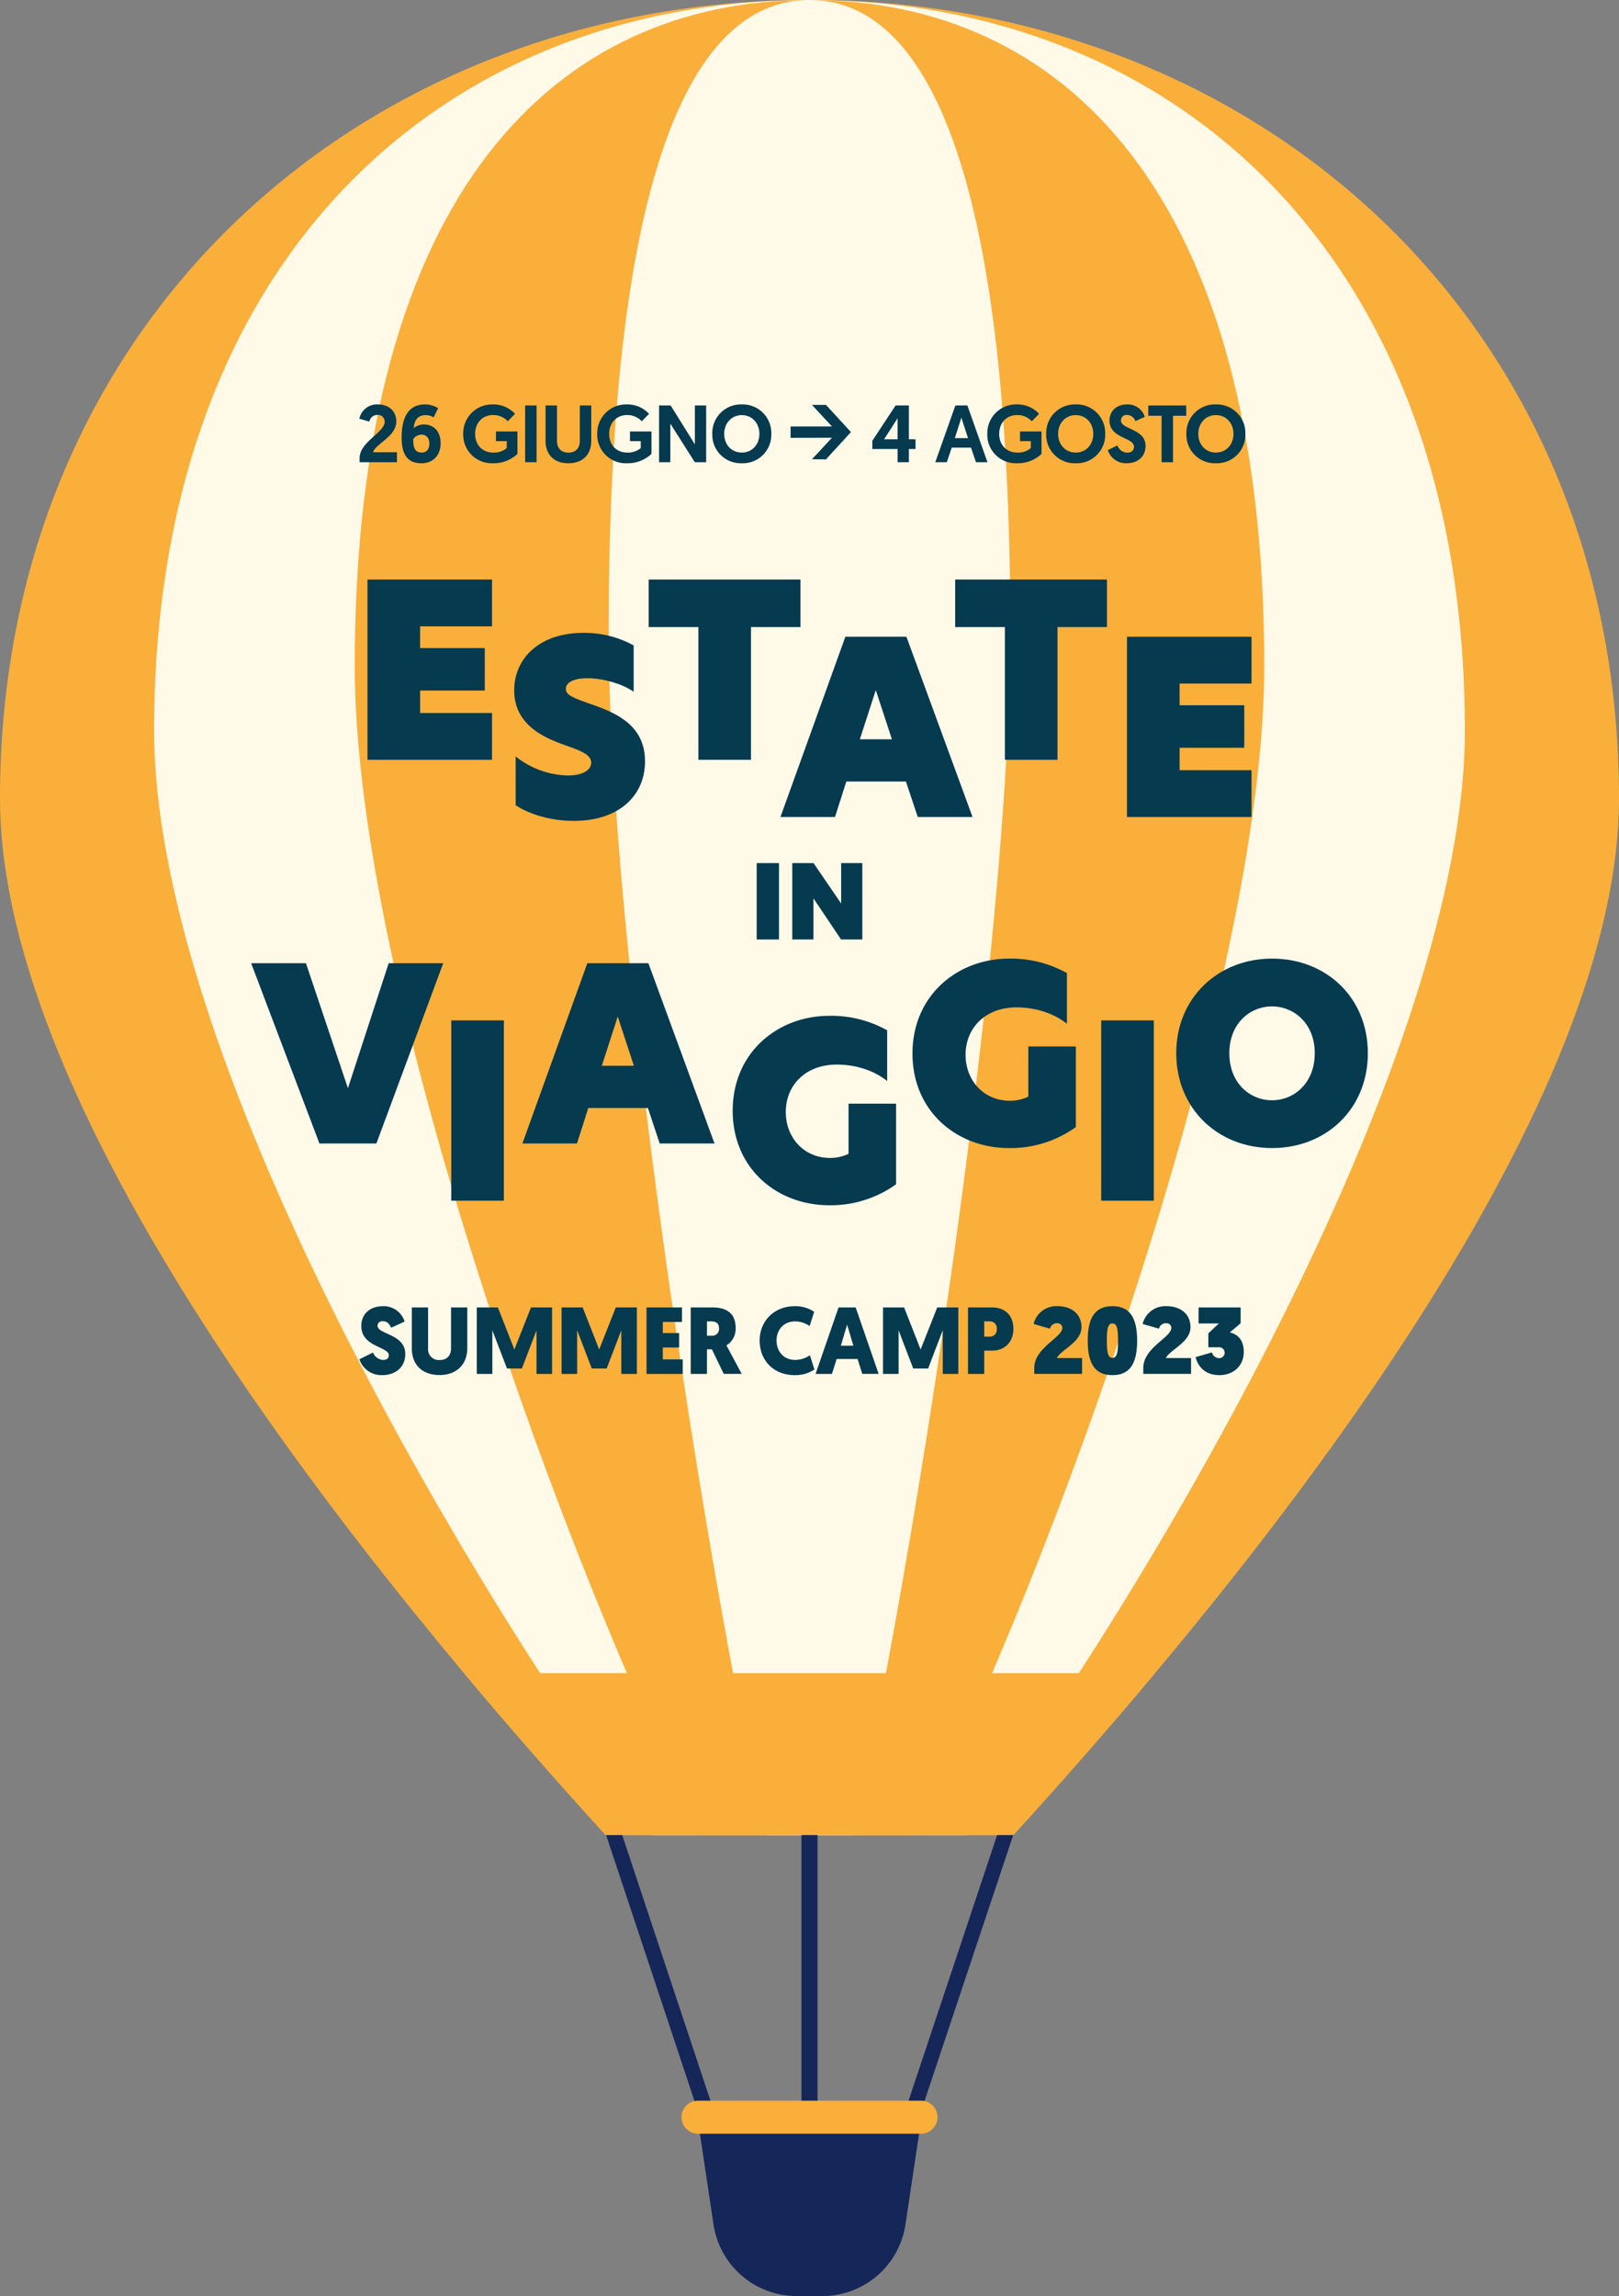
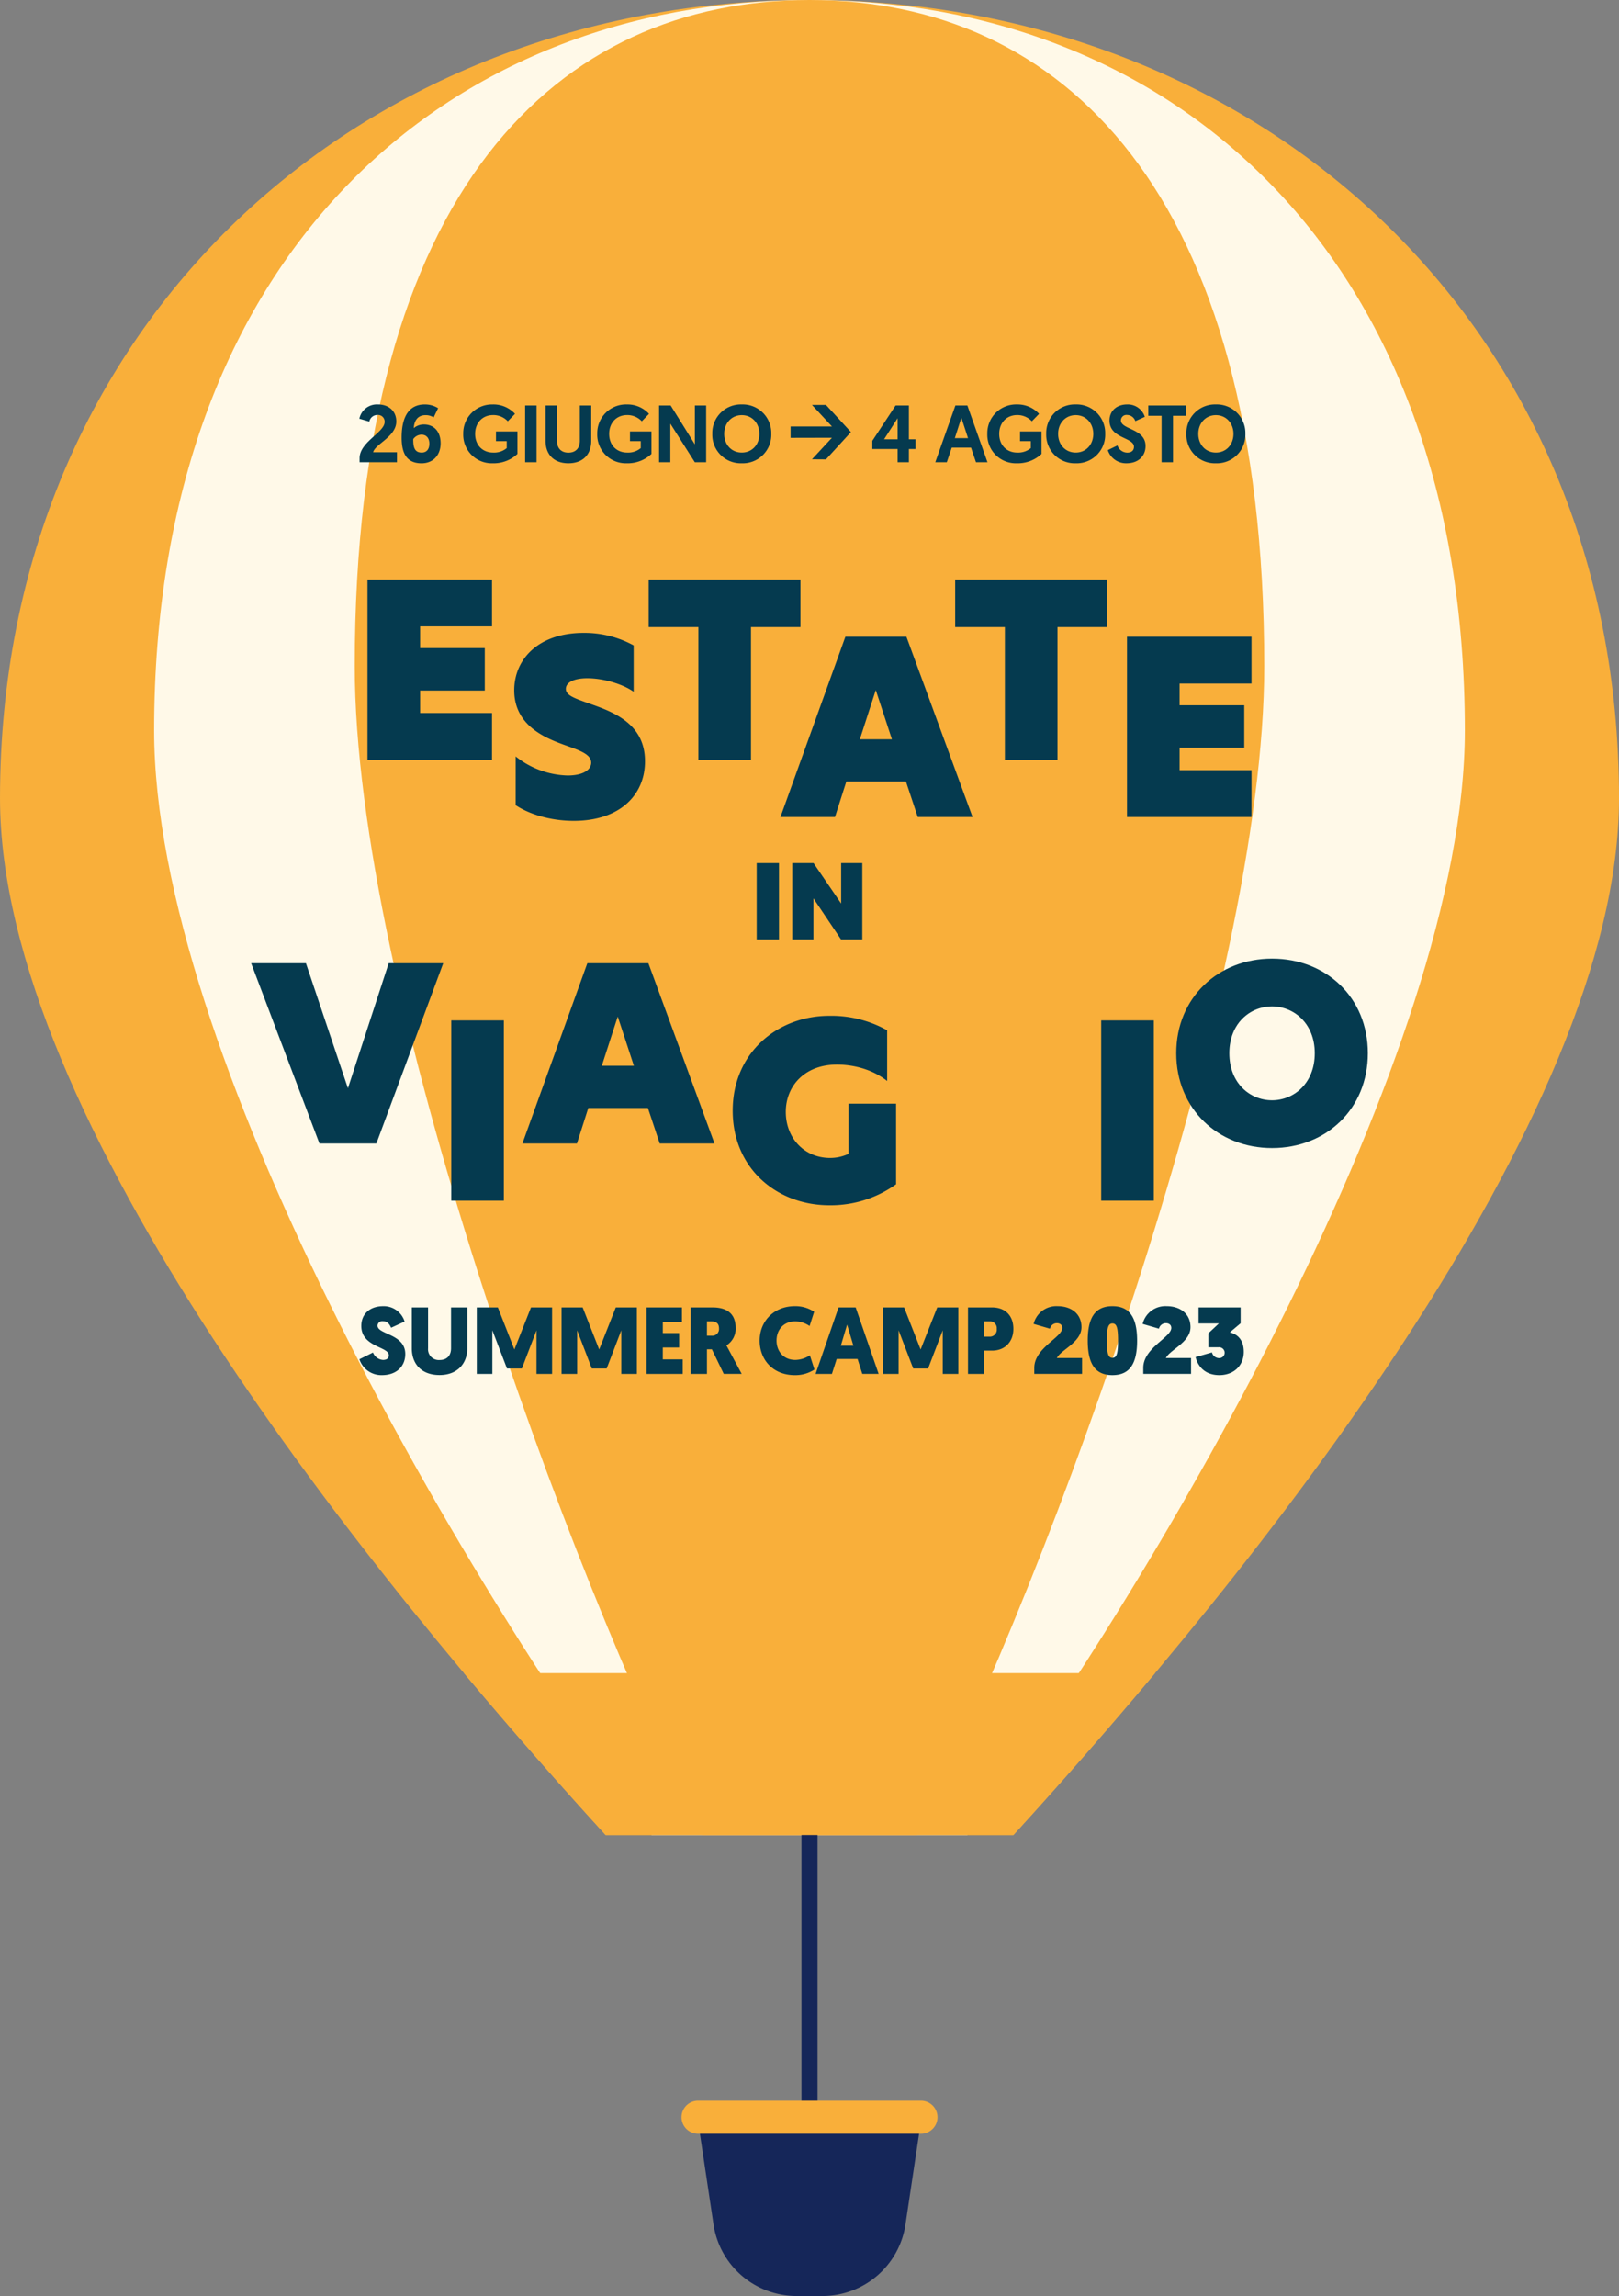
<svg xmlns="http://www.w3.org/2000/svg" width="616.853" height="874.7" viewBox="0 0 616.853 874.7">
  <rect x="0" y="0" width="616.853" height="874.7" fill="#808080" stroke="none" />
  <g id="Raggruppa_113" data-name="Raggruppa 113" transform="translate(-984.388 -49.17)">
    <g id="Raggruppa_63" data-name="Raggruppa 63" transform="translate(984.388 49.17)">
      <g id="Raggruppa_13" data-name="Raggruppa 13" transform="translate(0)">
        <path id="Tracciato_14" data-name="Tracciato 14" d="M105.524,0C-64.815,0-202.9,122.475-202.9,304.124c0,122.132,139.4,294.867,230.756,394.971H183.2c91.361-100.1,230.755-272.839,230.755-394.971C413.95,122.475,275.864,0,105.524,0" transform="translate(202.903)" fill="#f9af3a" />
      </g>
      <g id="Raggruppa_14" data-name="Raggruppa 14" transform="translate(58.725)">
        <path id="Tracciato_15" data-name="Tracciato 15" d="M85.432,0c-137.907,0-249.7,96.626-249.7,278.275,0,122.132,115.574,320.716,189.541,420.82H145.594c73.967-100.1,189.542-298.688,189.542-420.82C335.136,96.626,223.339,0,85.432,0" transform="translate(164.27 0)" fill="#fff9e8" />
      </g>
      <g id="Raggruppa_15" data-name="Raggruppa 15" transform="translate(135.16)">
        <path id="Tracciato_16" data-name="Tracciato 16" d="M59.281,0C-36.412,0-113.986,72.138-113.986,253.787c0,122.132,81.029,345.2,132.354,445.308h81.826c51.325-100.1,132.354-323.177,132.354-445.308C232.548,72.138,154.973,0,59.281,0" transform="translate(113.986 0)" fill="#f9af3a" />
      </g>
      <g id="Raggruppa_16" data-name="Raggruppa 16" transform="translate(231.919)">
-         <path id="Tracciato_17" data-name="Tracciato 17" d="M26.176,0C-16.077,0-50.332,58.533-50.332,240.182c0,122.132,37.3,358.809,59.962,458.913H42.722c22.663-100.1,59.962-336.781,59.962-458.913C102.685,58.533,68.43,0,26.176,0" transform="translate(50.332)" fill="#fff9e8" />
-       </g>
-       <path id="Tracciato_19" data-name="Tracciato 19" d="M0,0,34.922,105.087H41.05L6.127,0Z" transform="translate(230.611 698.123)" fill="#152659" />
+         </g>
      <path id="Tracciato_20" data-name="Tracciato 20" d="M629.1-111.748h6.127v-110.3H629.1Z" transform="translate(-323.735 914.959)" fill="#152659" />
-       <path id="Tracciato_21" data-name="Tracciato 21" d="M0,35.954H6.127L41.174-69.133H35.047Z" transform="translate(345.194 767.256)" fill="#152659" />
      <g id="Raggruppa_20" data-name="Raggruppa 20" transform="translate(176.769 637.41)">
        <path id="Tracciato_22" data-name="Tracciato 22" d="M18.471,21.105H173.813C190.577,2.737,208.959-18.082,227.8-40.581H-35.516c18.84,22.5,37.224,43.318,53.987,61.686" transform="translate(35.516 40.581)" fill="#f9af3a" />
      </g>
      <g id="Raggruppa_21" data-name="Raggruppa 21" transform="translate(265.356 801.168)">
        <path id="Tracciato_23" data-name="Tracciato 23" d="M28.549,0H-52.2a2.7,2.7,0,0,0-2.668,3.1l6.479,43.2a31.984,31.984,0,0,0,31.63,27.238H-6.89A31.983,31.983,0,0,0,24.739,46.294L31.217,3.1A2.7,2.7,0,0,0,28.549,0" transform="translate(54.895)" fill="#152659" />
      </g>
      <g id="Raggruppa_22" data-name="Raggruppa 22" transform="translate(259.662 800.293)">
        <path id="Tracciato_24" data-name="Tracciato 24" d="M31.215,0H-53.726a6.294,6.294,0,0,0-6.295,6.293,6.3,6.3,0,0,0,6.295,6.295H31.215A6.294,6.294,0,0,0,31.215,0" transform="translate(60.021)" fill="#f9af3a" />
      </g>
    </g>
    <g id="Raggruppa_62" data-name="Raggruppa 62" transform="translate(1080.08 203.244)">
      <g id="Raggruppa_45" data-name="Raggruppa 45" transform="translate(41.226 0)">
        <path id="Tracciato_54" data-name="Tracciato 54" d="M.036,8.627H14.268V4.83H5.192C5.963,1.68,14.022-1.1,14.022-6.9c0-3.952-2.871-6.483-7.039-6.483A6.828,6.828,0,0,0-.056-7.952l3.8,1.112A3.1,3.1,0,0,1,6.8-9.371,2.531,2.531,0,0,1,9.576-6.717c0,3.983-9.54,7.626-9.54,13.8ZM23.684,4.953c-2.932,0-3.21-2.439-3.21-5.125a3.929,3.929,0,0,1,3.118-1.7c2.006,0,3.024,1.452,3.024,3.4,0,2.161-1.049,3.427-2.932,3.427m1.2-18.337c-6.822,0-8.83,5.9-8.83,12.6,0,5.68,1.668,9.817,7.595,9.817,4.384,0,7.256-3.087,7.256-7.626,0-4.569-2.625-7.162-6.36-7.162a5.885,5.885,0,0,0-3.86,1.39c.094-1.914.865-4.94,4.477-4.94a5.491,5.491,0,0,1,3.087.865l1.7-3.519a9.338,9.338,0,0,0-5.064-1.419m25.84,0A10.958,10.958,0,0,0,39.521-2.178,10.865,10.865,0,0,0,50.727,9.028a13.262,13.262,0,0,0,9.446-3.551V-3.074h-8.18V.6h4.1V3.256a7.511,7.511,0,0,1-5.185,1.7c-3.891,0-6.855-2.717-6.855-7.131,0-4.014,2.625-7.162,6.855-7.162A7.526,7.526,0,0,1,56.5-6.964L59.248-9.8a11.169,11.169,0,0,0-8.521-3.58M63.108,8.627h4.353v-21.61H63.108Zm16.485.4c5.587,0,8.7-3.427,8.7-8.521V-12.983H83.946V.508c0,2.748-1.576,4.477-4.353,4.477S75.24,3.256,75.24.508V-12.983H70.886V.508c0,5.093,3.118,8.521,8.706,8.521m22.2-22.412A10.958,10.958,0,0,0,90.582-2.178,10.866,10.866,0,0,0,101.79,9.028a13.265,13.265,0,0,0,9.446-3.551V-3.074h-8.182V.6h4.107V3.256a7.517,7.517,0,0,1-5.187,1.7c-3.889,0-6.853-2.717-6.853-7.131,0-4.014,2.623-7.162,6.853-7.162a7.53,7.53,0,0,1,5.588,2.376L110.31-9.8a11.172,11.172,0,0,0-8.521-3.58M127.753,8.627h4.322v-21.61h-4.292V1.835l-9.229-14.818h-4.416V8.627h4.292V-6.067Zm17.9.4A10.858,10.858,0,0,0,156.895-2.178a10.892,10.892,0,0,0-11.237-11.206A10.892,10.892,0,0,0,134.42-2.178,10.858,10.858,0,0,0,145.657,9.028m0-18.339c3.891,0,6.7,3.057,6.7,7.133,0,4.136-2.809,7.131-6.7,7.131s-6.7-2.995-6.7-7.131c0-4.075,2.809-7.133,6.7-7.133M177.733,7.547l9.509-10.4L177.733-13.2h-5.34l7.624,8.213H164.243V-.665L180.018-.7l-7.624,8.211Zm17.66-3.952h9.631V8.627h4.292V3.595h2.531v-3.7h-2.531V-12.983h-5.064L195.393.477Zm4.477-3.7,5.154-8.027V-.109ZM232.995,3.07l1.883,5.557h4.383l-7.656-21.61h-4.569l-7.657,21.61h4.384l1.883-5.557ZM231.852-.541h-5.032l2.5-7.781Zm18.554-12.843A10.958,10.958,0,0,0,239.2-2.178,10.865,10.865,0,0,0,250.406,9.028a13.265,13.265,0,0,0,9.446-3.551V-3.074h-8.18V.6h4.1V3.256a7.511,7.511,0,0,1-5.185,1.7c-3.891,0-6.855-2.717-6.855-7.131,0-4.014,2.625-7.162,6.855-7.162a7.525,7.525,0,0,1,5.587,2.376l2.748-2.84a11.172,11.172,0,0,0-8.521-3.58M272.881,9.028A10.858,10.858,0,0,0,284.118-2.178a10.892,10.892,0,0,0-11.237-11.206A10.892,10.892,0,0,0,261.643-2.178,10.858,10.858,0,0,0,272.881,9.028m0-18.339c3.889,0,6.7,3.057,6.7,7.133,0,4.136-2.809,7.131-6.7,7.131s-6.7-2.995-6.7-7.131c0-4.075,2.811-7.133,6.7-7.133m19.666-4.074c-4.138,0-6.792,2.5-6.792,6.143,0,6.915,9.323,6.3,9.323,10,0,1.39-.957,2.223-2.562,2.223a4.039,4.039,0,0,1-3.736-2.748l-3.672,1.791a7.29,7.29,0,0,0,7.162,5c4.506,0,7.223-2.778,7.223-6.575,0-6.7-9.384-6.175-9.384-9.756a2.093,2.093,0,0,1,2.345-2.069A3.374,3.374,0,0,1,295.6-7.024l3.612-1.636a6.806,6.806,0,0,0-6.667-4.723M305.6,8.627h4.353V-9.062h5.032v-3.921H300.541v3.921H305.6Zm20.684.4A10.858,10.858,0,0,0,337.526-2.178a10.892,10.892,0,0,0-11.237-11.206A10.892,10.892,0,0,0,315.051-2.178,10.858,10.858,0,0,0,326.289,9.028m0-18.339c3.889,0,6.7,3.057,6.7,7.133,0,4.136-2.811,7.131-6.7,7.131s-6.7-2.995-6.7-7.131c0-4.075,2.809-7.133,6.7-7.133" transform="translate(0.056 13.384)" fill="#053a4f" />
      </g>
      <g id="Raggruppa_46" data-name="Raggruppa 46" transform="translate(298.125 343.538)">
        <path id="Tracciato_55" data-name="Tracciato 55" d="M.1,10.111H18.3V4.069H8.71C10.158.957,18.081-1.9,18.081-7.69c0-5.174-4.016-8-9.081-8A8.915,8.915,0,0,0-.154-8.92L6.069-7.111a2.739,2.739,0,0,1,2.605-2.1c1.3,0,2.1.724,2.1,1.809C10.773-3.782.1.2.1,7.8ZM39.283-2.552c0-8.9-2.931-13.134-9.407-13.134-6.513,0-9.407,4.233-9.407,13.134,0,8.937,2.894,13.134,9.407,13.134,6.476,0,9.407-4.2,9.407-13.134m-11.542,0c0-4.884.543-6.549,2.135-6.549,1.628,0,2.135,1.664,2.135,6.549S31.5,4,29.876,4c-1.592,0-2.135-1.664-2.135-6.549M41.633,10.111h18.2V4.069H50.244C51.692.957,59.615-1.9,59.615-7.69c0-5.174-4.016-8-9.081-8A8.915,8.915,0,0,0,41.38-8.92L47.6-7.111a2.739,2.739,0,0,1,2.605-2.1c1.3,0,2.1.724,2.1,1.809,0,3.618-10.673,7.6-10.673,15.2ZM78.719-15.216H62.69V-9.1h7.743L66.417-5.338V-.02h3.835A2.108,2.108,0,0,1,72.64,2.006,2.073,2.073,0,0,1,70.4,4.1a2.834,2.834,0,0,1-2.605-2.171L61.569,3.707c.651,2.822,3,6.874,9.045,6.874,5.391,0,9.3-3.546,9.3-8.864,0-4.7-2.5-6.766-5.319-7.417l4.125-3.473Z" transform="translate(0.154 15.686)" fill="#053a4f" />
      </g>
      <g id="Raggruppa_47" data-name="Raggruppa 47" transform="translate(41.244 343.538)">
        <path id="Tracciato_56" data-name="Tracciato 56" d="M3.545,0C-1.484,0-4.776,2.967-4.776,7.526c0,8.1,10.492,7.815,10.492,11.18,0,1.122-.76,1.773-2.243,1.773a4.45,4.45,0,0,1-3.8-2.822L-5.5,20.225a8.8,8.8,0,0,0,8.611,6.042c5.536,0,8.864-3.365,8.864-8.032,0-7.743-10.565-7.381-10.565-10.818a1.783,1.783,0,0,1,1.99-1.7c1.918,0,2.677,1.375,3.184,2.5l5.138-2.352A8.321,8.321,0,0,0,3.545,0M25.037,26.231c6.693,0,10.565-4.269,10.565-10.2V.47H29.415V16.028c0,2.786-1.556,4.486-4.342,4.486a4.1,4.1,0,0,1-4.414-4.45V.47H14.472V16.064c0,6.042,3.763,10.167,10.565,10.167m31.369-2.5L61.977,9.19V25.8h5.934V.47H59.879L53.547,16.5,47.252.47H39.22V25.8h5.934V9.19l5.572,14.545Zm32.309,0L94.287,9.19V25.8h5.934V.47H92.188L85.857,16.5,79.561.47H71.529V25.8h5.934V9.19l5.572,14.545ZM117.694,25.8V20.261h-7.6V15.739h6.223v-5.5H110.1V6.006H117.4V.47h-13.5V25.8ZM137.847,8.249c0-5.029-2.894-7.779-8.864-7.779h-8.249V25.8h6.187V16.426H128.8l4.523,9.371h6.838c-5.861-10.927-5.825-10.854-5.825-10.854a7.42,7.42,0,0,0,3.51-6.693m-9.371-2.46c2.243,0,3.039,1.013,3.039,2.677a2.557,2.557,0,0,1-2.75,2.786H126.92V5.789Zm31.912,20.478a13.229,13.229,0,0,0,7.489-2.135l-1.737-5.427a10.265,10.265,0,0,1-5.536,1.773c-4.631,0-7.164-3.437-7.164-7.381s2.533-7.309,7.164-7.309a9.885,9.885,0,0,1,5.427,1.773l1.737-5.427A12.854,12.854,0,0,0,160.388,0C152.5,0,147,5.68,147,13.1c0,7.453,5.21,13.17,13.387,13.17M184.3,20.117l1.809,5.68h6.223L183.579.47h-6.513L168.311,25.8h6.223l1.809-5.68Zm-1.592-5.065h-4.776l2.388-8.032Zm28.474,8.683L216.757,9.19V25.8h5.934V.47h-8.032L208.327,16.5,202.032.47H194V25.8h5.934V9.19l5.572,14.545Zm32.49-15.087c0-4.993-3.039-8.177-8.177-8.177h-9.118V25.8h6.187V16.933h2.967c4.921,0,8.141-3.365,8.141-8.285m-9.009-2.858a2.577,2.577,0,0,1,2.677,2.858,2.645,2.645,0,0,1-2.75,2.967h-2.026V5.789Z" transform="translate(5.5)" fill="#053a4f" />
      </g>
      <path id="Tracciato_58" data-name="Tracciato 58" d="M0,0H47.441V17.836h-27.4v8.276H44.683V42.294H20.044v8.55h27.4V68.679H0Z" transform="translate(44.328 66.709)" fill="#053a4f" />
      <g id="Raggruppa_50" data-name="Raggruppa 50" transform="translate(100.23 87.028)">
        <path id="Tracciato_59" data-name="Tracciato 59" d="M17.838,1.874V19.527C13.517,16.493,6.161,14.378.185,14.378-5.239,14.378-8,16.124-8,18.423c0,2.39,3.033,3.493,8.458,5.425,9.193,3.217,21.7,7.539,21.7,22.157,0,13.055-9.836,22.708-27.122,22.708-8.917,0-17.1-2.574-22.157-5.976V44.168A33.044,33.044,0,0,0-7.354,51.43c6.161,0,9.011-2.3,9.011-4.873,0-3.309-4.69-4.781-10.3-6.8C-16,37.088-27.673,32.307-27.673,18.974c0-12.043,9.47-21.881,26.387-21.881A38.941,38.941,0,0,1,17.838,1.874" transform="translate(27.673 2.907)" fill="#053a4f" />
      </g>
      <path id="Tracciato_61" data-name="Tracciato 61" d="M7.424,7.1H-11.517V-11.013H46.315V7.1H27.466V57.666H7.424Z" transform="translate(162.974 77.722)" fill="#053a4f" />
      <path id="Tracciato_62" data-name="Tracciato 62" d="M20.5,26.918,16,13.4H-6.71l-4.322,13.515H-31.81L-7.077-41.761H16.184L41.376,26.918Zm-9.838-29.6L4.507-21.442-1.561-2.686Z" transform="translate(233.479 130.26)" fill="#053a4f" />
      <path id="Tracciato_63" data-name="Tracciato 63" d="M7.424,7.1H-11.517V-11.013H46.315V7.1H27.466V57.666H7.424Z" transform="translate(279.753 77.722)" fill="#053a4f" />
      <path id="Tracciato_64" data-name="Tracciato 64" d="M0,0H47.441V17.836h-27.4v8.276H44.683V42.294H20.044v8.55h27.4V68.679H0Z" transform="translate(333.701 88.499)" fill="#053a4f" />
      <path id="Tracciato_65" data-name="Tracciato 65" d="M18.7,26.918H-3L-29.015-41.761H-8.144l16,47.626L23.391-41.761H44.171Z" transform="translate(29.015 254.634)" fill="#053a4f" />
      <path id="Tracciato_66" data-name="Tracciato 66" d="M548.116-384.5H568.16v68.68H548.116Z" transform="translate(-471.877 619.163)" fill="#053a4f" />
      <path id="Tracciato_67" data-name="Tracciato 67" d="M20.5,26.918,16,13.4H-6.71l-4.32,13.515H-31.81L-7.077-41.761H16.184L41.376,26.918Zm-9.838-29.6L4.507-21.442-1.561-2.686Z" transform="translate(135.164 254.634)" fill="#053a4f" />
      <g id="Raggruppa_58" data-name="Raggruppa 58" transform="translate(183.475 232.916)">
        <path id="Tracciato_68" data-name="Tracciato 68" d="M14.559,21.225a16.312,16.312,0,0,0,6.988-1.562V.538H39.658V31.247a42.658,42.658,0,0,1-25.468,8c-19.766,0-36.776-13.882-36.776-36.039S-5.394-32.928,14.19-32.928a43.622,43.622,0,0,1,22.067,5.516V-8.1c-5.884-4.689-13.333-6.251-19.125-6.251-12.32,0-19.492,8.182-19.492,18.02,0,10.022,7.08,17.561,16.918,17.561" transform="translate(22.586 32.928)" fill="#053a4f" />
      </g>
      <g id="Raggruppa_59" data-name="Raggruppa 59" transform="translate(251.973 211.126)">
-         <path id="Tracciato_69" data-name="Tracciato 69" d="M14.559,21.225a16.312,16.312,0,0,0,6.988-1.562V.538H39.658V31.247a42.656,42.656,0,0,1-25.466,8c-19.768,0-36.778-13.882-36.778-36.039S-5.392-32.928,14.192-32.928a43.62,43.62,0,0,1,22.065,5.516V-8.1c-5.884-4.689-13.333-6.251-19.125-6.251-12.32,0-19.492,8.182-19.492,18.02,0,10.022,7.08,17.561,16.918,17.561" transform="translate(22.586 32.928)" fill="#053a4f" />
-       </g>
+         </g>
      <path id="Tracciato_71" data-name="Tracciato 71" d="M698.693-384.5h20.043v68.68H698.693Z" transform="translate(-374.818 619.163)" fill="#053a4f" />
      <g id="Raggruppa_61" data-name="Raggruppa 61" transform="translate(352.468 211.125)">
        <path id="Tracciato_72" data-name="Tracciato 72" d="M14.307,0c20.6,0,36.5,14.8,36.5,36.041s-15.9,36.133-36.5,36.133c-20.5,0-36.5-14.895-36.5-36.133S-6.1,0,14.307,0M30.58,36.041c0-11.4-8-17.837-16.273-17.837-8.366,0-16.273,6.437-16.273,17.837,0,11.492,7.907,17.928,16.273,17.928,8.274,0,16.273-6.435,16.273-17.928" transform="translate(22.195)" fill="#053a4f" />
      </g>
      <path id="Tracciato_74" data-name="Tracciato 74" d="M618.878-420.939h8.493v29.1h-8.493Z" transform="translate(-426.265 595.676)" fill="#053a4f" />
      <path id="Tracciato_75" data-name="Tracciato 75" d="M10.46,11.407h-8.1L-8.124-4.215h-.039V11.407h-8.063V-17.7h8.1L2.357-2.345h.038V-17.7H10.46Z" transform="translate(222.398 192.432)" fill="#053a4f" />
    </g>
  </g>
</svg>